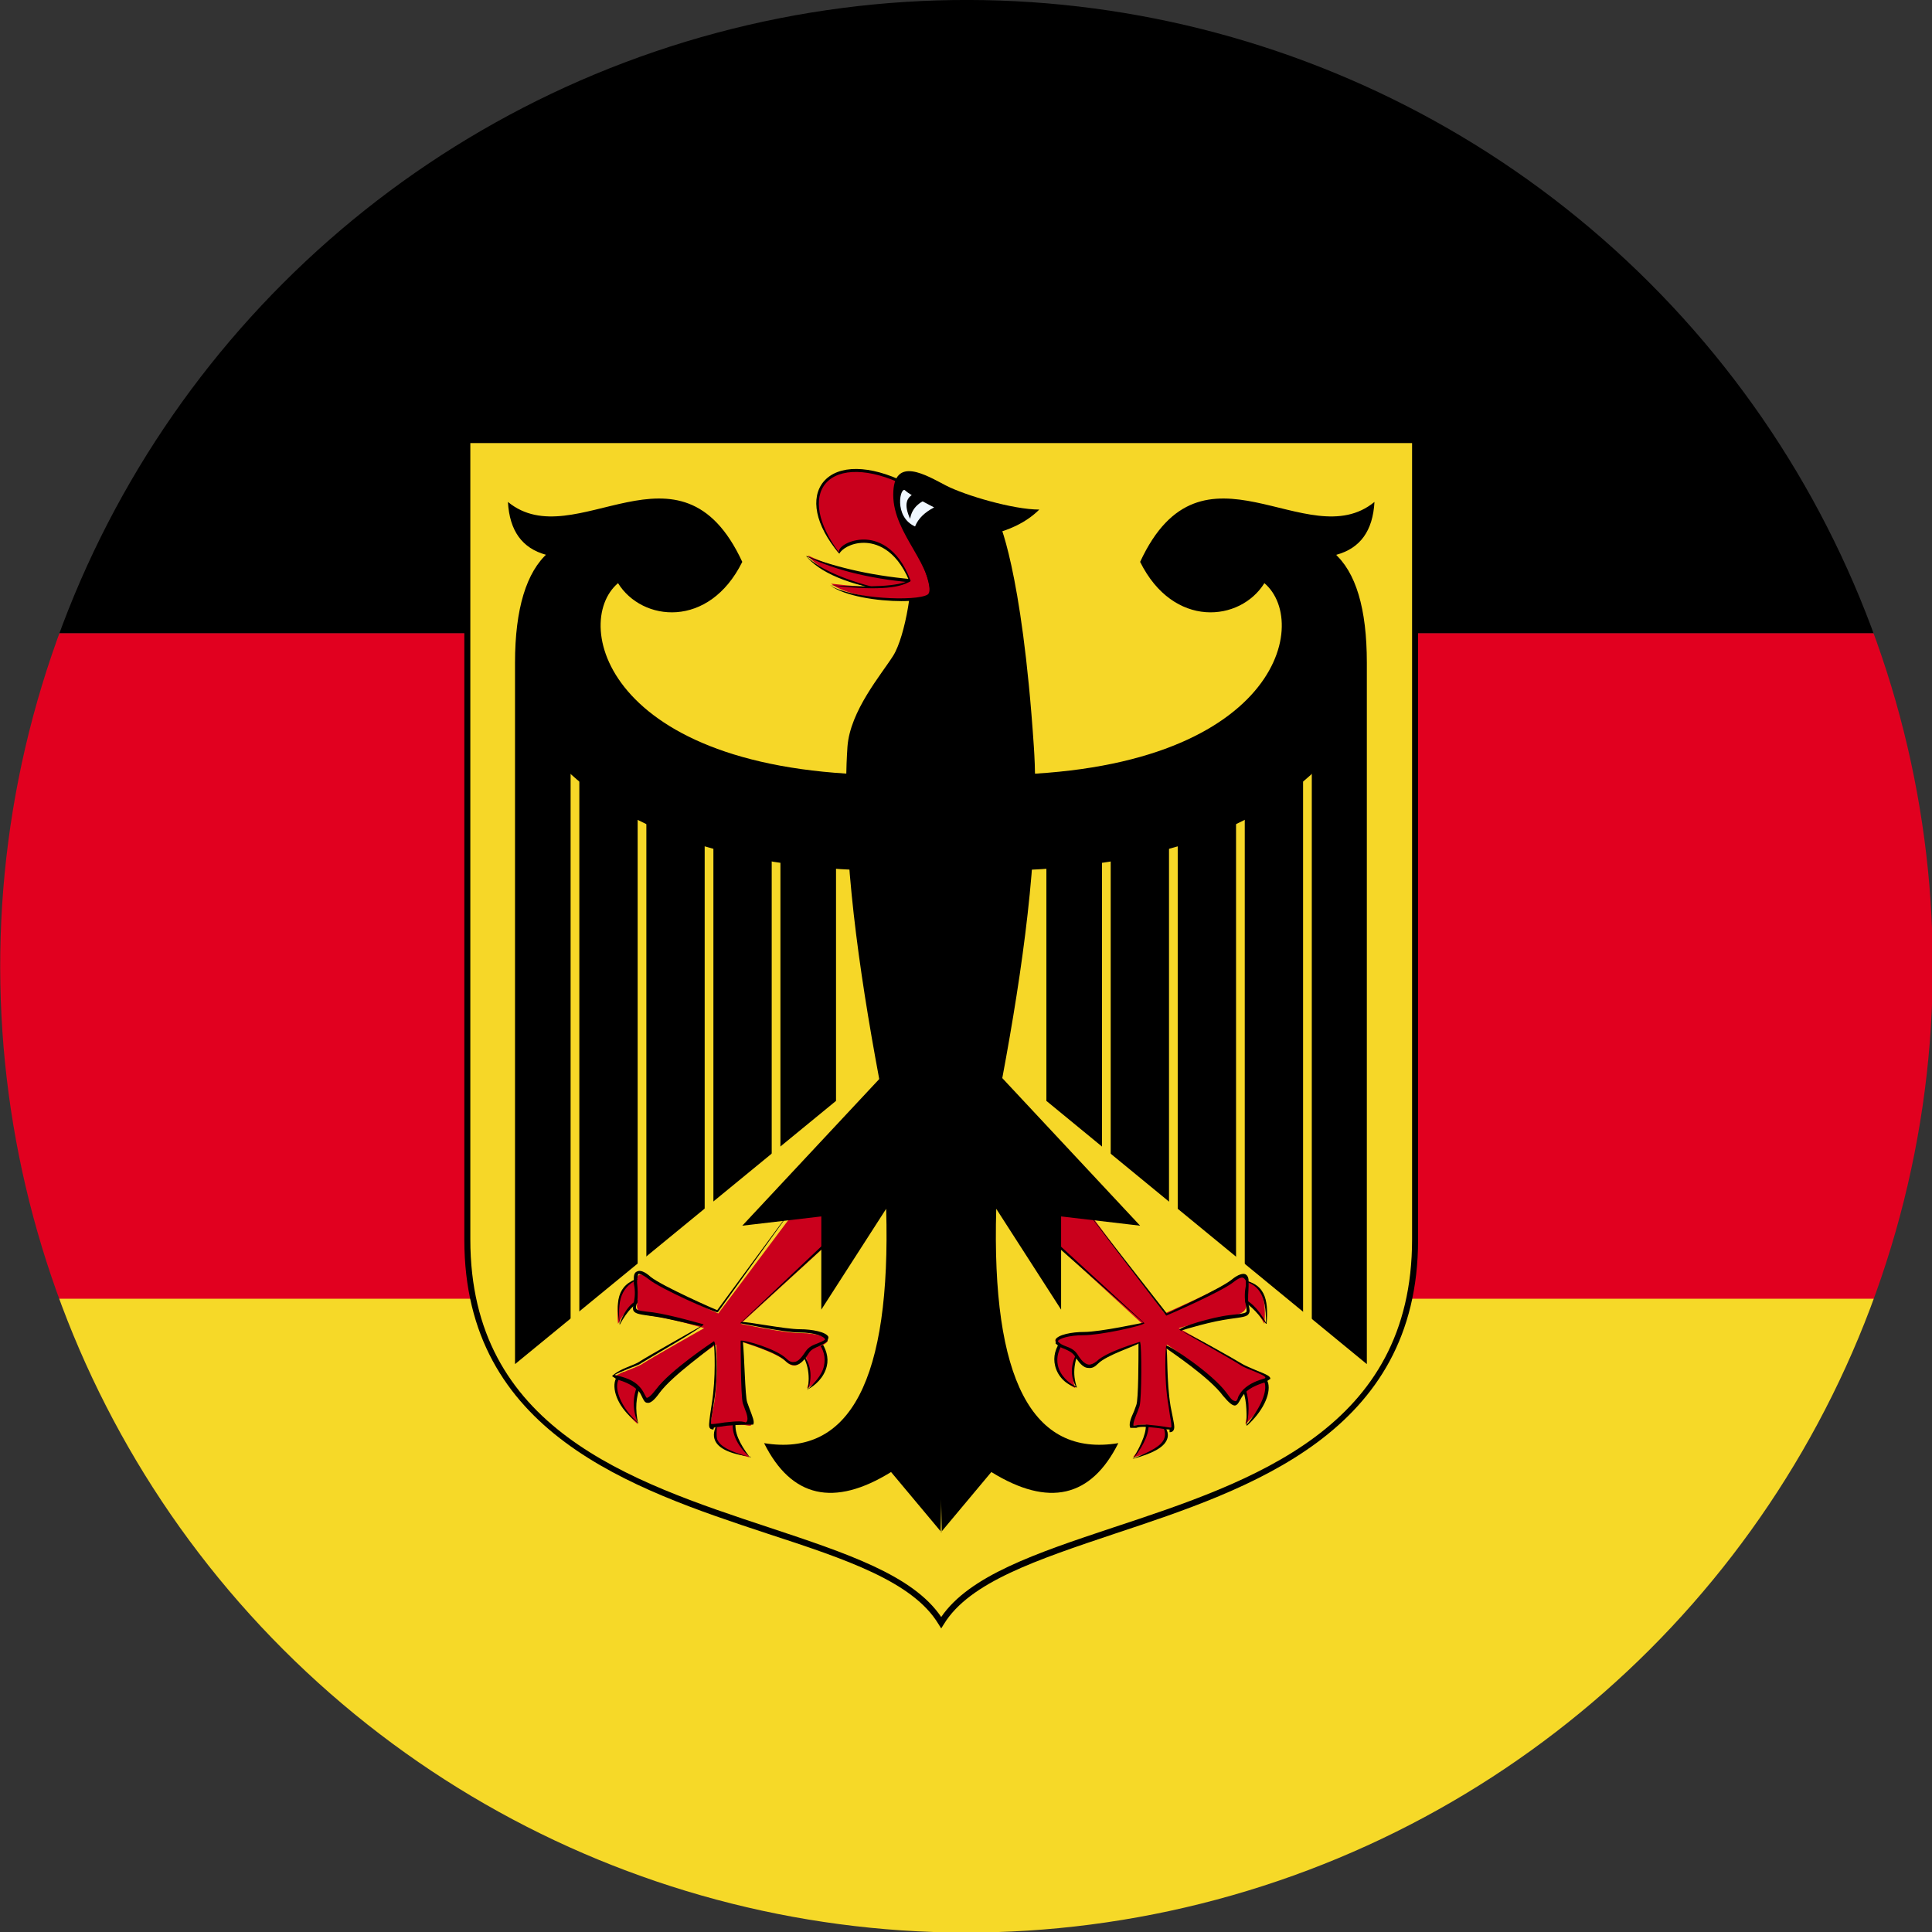
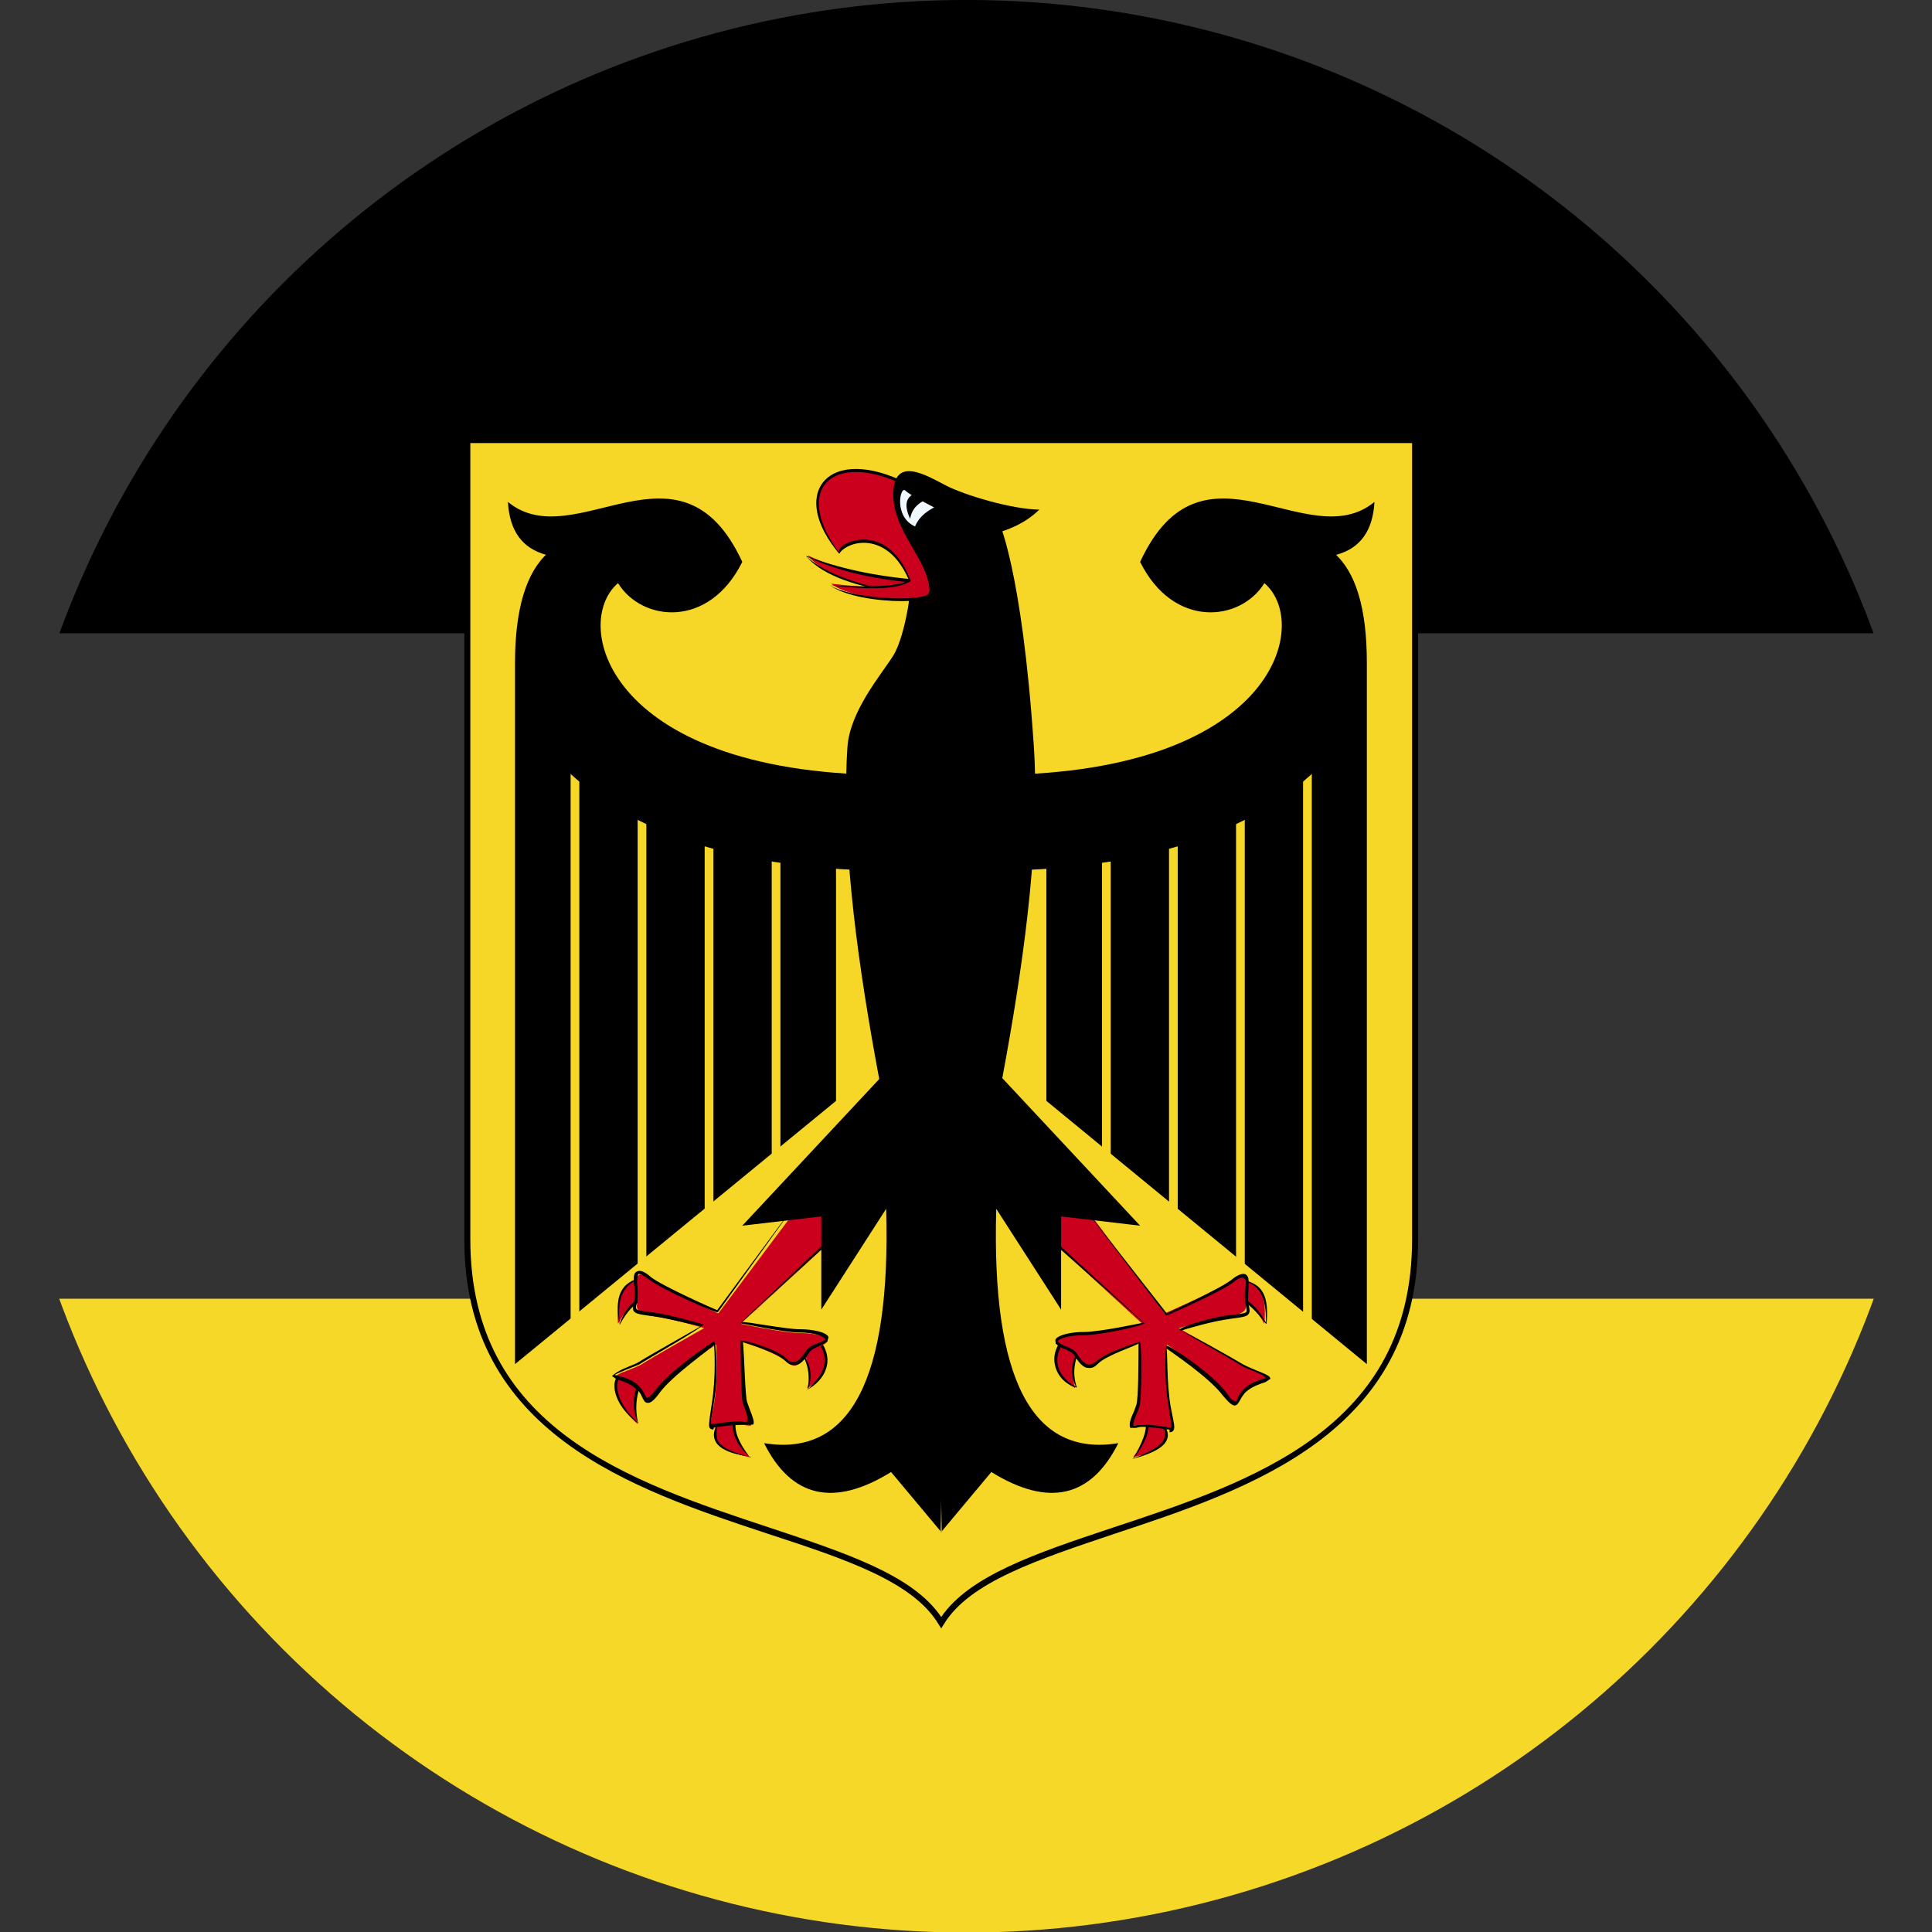
<svg xmlns="http://www.w3.org/2000/svg" id="Layer_2" data-name="Layer 2" viewBox="0 0 35.45 35.45">
  <rect x="0" y="0" width="35.45" height="35.45" fill="#333333" stroke="none" />
  <defs>
    <style>
      .cls-1 {
        fill: #e1001f;
      }

      .cls-2 {
        fill: #f6d928;
      }

      .cls-3 {
        fill: none;
      }

      .cls-4 {
        clip-path: url(#clippath-1);
      }

      .cls-5 {
        fill: #f6d728;
      }

      .cls-6 {
        clip-path: url(#clippath-2);
      }

      .cls-7 {
        fill: #f0f7ff;
      }

      .cls-8 {
        clip-path: url(#clippath);
      }

      .cls-9 {
        fill: #ca001c;
      }
    </style>
    <clipPath id="clippath">
      <circle id="SVGID" class="cls-3" cx="17.73" cy="17.73" r="17.73" transform="translate(-7.34 17.73) rotate(-45)" />
    </clipPath>
    <clipPath id="clippath-1">
      <rect id="SVGID-2" data-name="SVGID" class="cls-3" x="-14.14" y="-.6" width="62.83" height="36.65" />
    </clipPath>
    <clipPath id="clippath-2">
      <rect id="SVGID-3" data-name="SVGID" class="cls-3" x="-14.14" y="-.6" width="62.83" height="36.65" />
    </clipPath>
  </defs>
  <g id="_Ñëîé_1" data-name="Ñëîé 1">
    <g class="cls-8">
      <g class="cls-4">
        <rect x="-14.14" y="-.6" width="62.83" height="12.22" />
-         <rect class="cls-1" x="-14.14" y="11.62" width="62.83" height="12.22" />
        <rect class="cls-2" x="-14.14" y="23.83" width="62.83" height="12.22" />
        <g class="cls-6">
          <path class="cls-5" d="M8.57,8.08v14.67c0,5.49,7.38,4.83,8.7,7.03,1.32-2.19,8.7-1.54,8.7-7.03v-14.67H8.57Z" />
          <path d="M17.27,29.88l-.05-.08c-.47-.78-1.7-1.19-3.14-1.66-2.48-.82-5.56-1.85-5.56-5.39v-14.72h17.5v14.72c0,3.55-3.09,4.57-5.56,5.39-1.43.48-2.67.89-3.14,1.66l-.05.08h0ZM8.63,8.13v14.61c0,3.47,2.92,4.44,5.49,5.29,1.41.47,2.63.87,3.15,1.64.52-.76,1.74-1.17,3.15-1.64,2.57-.85,5.49-1.82,5.49-5.29v-14.61H8.63Z" />
          <path d="M16.7,10.19c.09.44-.09,1.49-.31,1.84-.22.35-.79,1.01-.84,1.67-.22,3.29,1.01,8.08,1.71,11.51.7-3.43,1.93-8.21,1.71-11.51s-.66-4.17-.66-4.17l-1.63.66Z" />
          <path class="cls-9" d="M16.88,10.67c-.82-.06-1.51-.22-2.06-.48.23.29.76.52,1.58.7l.48-.22Z" />
          <path d="M16.4,10.86c-.83-.12-1.37-.36-1.61-.66.58.22,1.27.38,2.09.44v.06c-.82-.06-1.52-.22-2.08-.49.26.25.79.48,1.6.65h0Z" />
          <path class="cls-9" d="M16.61,8.87c-1.32-.66-2.11.09-1.23,1.27.09-.22.92-.53,1.32.53-.2.12-.69.13-1.45.04.4.31,1.58.35,1.8.22.22-.13-.4-1.23-.4-1.23l-.04-.84Z" />
          <path d="M16.55,11.03c-.45,0-1.05-.09-1.32-.29.77.04,1.25.02,1.45-.09-.25-.59-.62-.69-.83-.69h0c-.24,0-.41.12-.45.2-.45-.53-.53-1.03-.29-1.32.27-.32.85-.31,1.5.01l-.02.05c-.63-.31-1.19-.32-1.44-.03-.23.27-.14.75.24,1.26,0-.11.22-.23.46-.23.22,0,.62.11.86.76-.22.15-.7.17-1.48.08.4.25,1.58.3,1.79.17.14-.09-.17-.78-.41-1.19.15.16.66,1.1.43,1.24-.08.05-.28.07-.52.07h0Z" />
          <path d="M18.24,9.79c.22-.05.57-.18.83-.44-.48,0-1.36-.26-1.71-.44-.35-.18-.97-.57-.97.17s.79,1.32.66,1.93l1.19-1.23Z" />
          <path class="cls-7" d="M17.14,9.31s-.44-.22-.53-.31c-.09-.09-.22.48.18.66.06-.15.18-.26.35-.35h0Z" />
          <path d="M16.83,9.04c-.21.06-.25.22-.13.48.03-.2.18-.34.44-.4l-.31-.09Z" />
          <path d="M19.2,15.02v5.18l5.88,4.83v-12.87c0-.99-.2-1.67-.61-2.02v2.68l-5.27,2.19Z" />
          <polygon class="cls-5" points="20.38 24.46 20.22 24.46 20.22 13.48 20.38 13.48 20.38 24.46 20.38 24.46" />
          <polygon class="cls-5" points="21.61 24.46 21.45 24.46 21.45 13.48 21.61 13.48 21.61 24.46 21.61 24.46" />
          <polygon class="cls-5" points="22.84 24.46 22.68 24.46 22.68 13.48 22.84 13.48 22.84 24.46 22.84 24.46" />
          <polygon class="cls-5" points="24.07 24.46 23.91 24.46 23.91 13.48 24.07 13.48 24.07 24.46 24.07 24.46" />
          <path d="M18.06,15.98c3.95,0,5.62-1.27,6.46-2.24v-3.56c.44-.12.67-.44.7-.97-1.23,1.01-3.16-1.36-4.3,1.1.61,1.23,1.84,1.1,2.28.39.88.75.18,3.56-5.14,3.52v1.76Z" />
          <path class="cls-9" d="M19.51,24.59c-.31.4-.04.75.22.88-.09-.26-.04-.51.13-.75l-.35-.13Z" />
          <path d="M19.76,25.46c-.18-.04-.35-.19-.4-.4-.04-.16,0-.33.13-.49l.04.04c-.11.15-.15.29-.12.44.04.19.2.33.33.39-.13-.24-.08-.5.1-.74-.13.26-.17.5-.08.76h0Z" />
          <path class="cls-9" d="M21.05,26.08c.03.18-.06.4-.26.66.53-.13.75-.31.57-.61l-.31-.05Z" />
          <path d="M20.79,26.77c.17-.3.26-.51.23-.68h.05c.03.17-.06.4-.27.67.32-.13.51-.23.56-.36.03-.07.02-.16-.04-.26.11.09.13.19.09.28-.06.14-.26.25-.63.35h0Z" />
-           <path class="cls-9" d="M22.81,25.43c.09.21.1.44.04.7.4-.35.53-.84.22-.92l-.26.22Z" />
-           <path d="M22.87,26.15c.01-.28,0-.51-.09-.71l.05-.02c.09.21.1.45.05.72.21-.26.37-.56.33-.75-.02-.07-.07-.12-.14-.15.11-.02.17.04.2.14.05.21-.11.53-.39.78h0Z" />
          <path class="cls-9" d="M22.76,23.85c.15.03.29.17.44.44.04-.48-.04-.75-.48-.84l.04.4Z" />
          <path d="M23.23,24.29c-.19-.24-.33-.39-.47-.42v-.05c.16.03.32.18.47.45,0-.51-.12-.72-.51-.79.49.04.56.35.52.81h0Z" />
          <path class="cls-9" d="M18.9,22.4l2.06,1.89s-.79.17-1.1.17-.57.09-.48.17c.09.09.26.09.35.22.09.13.22.31.4.13.18-.17.79-.35.79-.35,0,0,0,1.01-.04,1.14-.04.13-.18.39-.09.39s.09-.04.44,0c.35.05.31.13.22-.39-.09-.53-.04-1.1-.04-1.1,0,0,.79.52,1.05.88.26.35.22.09.35-.04.13-.13.31-.17.44-.22.13-.04-.35-.18-.48-.26-.13-.09-1.14-.66-1.14-.66,0,0,.57-.17.92-.22q.35-.04.31-.22c-.04-.17,0-.35,0-.44s-.04-.18-.26,0c-.22.17-1.23.61-1.23.61l-1.71-2.28-.75.57Z" />
          <path d="M21.46,26.23s-.06,0-.1-.01l-.14-.02c-.25-.03-.32-.02-.37,0h-.11c-.03-.06,0-.16.07-.31l.04-.11c.04-.1.04-.84.04-1.13-.03.04-.58.21-.74.37-.06.06-.11.09-.18.08-.1,0-.18-.11-.25-.22-.05-.07-.12-.1-.19-.13-.06-.02-.11-.05-.15-.09h-.01s0-.08,0-.08c.04-.09.3-.14.52-.14.3,0,1.08-.17,1.09-.17l-2.08-1.84.04-.04,2.06,1.89c-.04.05-.81.22-1.12.22-.26,0-.45.06-.47.11.04.05.09.07.14.09.08.03.16.06.22.15.06.1.13.18.21.19.04,0,.09-.02.14-.06.18-.18.78-.35.8-.36.03.07.03,1.04-.01,1.18l-.04.11c-.03.07-.09.22-.07.25.11-.02.19-.03.44,0l.14.02s.1.02.11.01c.01-.01,0-.1-.02-.2l-.03-.2c-.09-.52-.05-1.1-.04-1.1.07,0,.84.51,1.1.86.1.14.12.15.17.16.02,0,.04-.04.05-.08.02-.04.05-.09.09-.13.12-.12.27-.17.4-.21.04-.03-.09-.08-.18-.12-.1-.04-.2-.08-.25-.11-.13-.09-1.14-.66-1.14-.66.01-.05.58-.23.93-.27.18-.02.28-.03.3-.06.01-.02,0-.06-.01-.12-.03-.13-.02-.26,0-.36,0-.04,0-.07,0-.09-.04-.08-.09-.08-.22.02-.22.18-1.19.6-1.24.62l-1.75-2.29,1.76,2.25s.98-.45,1.19-.62c.11-.09.2-.12.25-.1.02.01.06.04.06.12,0,.02,0,.06,0,.1,0,.09-.02.22,0,.34.02.08.03.13,0,.17-.03.05-.12.06-.34.09-.32.04-.83.19-.91.22.1.01,1.01.53,1.14.61.05.03.15.07.24.11.2.08.27.11.27.16l-.09.06c-.12.04-.27.09-.38.2-.03.04-.06.08-.08.12-.03.05-.05.1-.1.11-.05,0-.11-.05-.22-.18-.24-.33-.96-.81-1.04-.87.03.06,0,.59.08,1.07l.04.2c.03.15.04.21,0,.25-.01.01-.03.02-.06.02h0Z" />
          <path d="M17.27,28.11l.92-1.1c1.05.65,1.83.47,2.33-.53-1.58.26-2.33-1.17-2.24-4.3l1.19,1.85v-1.71l1.45.17-3.82-4.09.18,9.71Z" />
          <path d="M15.34,15.02v5.18l-5.89,4.83v-12.87c0-.99.21-1.67.61-2.02v2.68l5.27,2.19Z" />
          <polygon class="cls-5" points="14.32 24.46 14.16 24.46 14.16 13.48 14.32 13.48 14.32 24.46 14.32 24.46" />
          <polygon class="cls-5" points="13.09 24.46 12.93 24.46 12.93 13.48 13.09 13.48 13.09 24.46 13.09 24.46" />
          <polygon class="cls-5" points="11.86 24.46 11.7 24.46 11.7 13.48 11.86 13.48 11.86 24.46 11.86 24.46" />
          <polygon class="cls-5" points="10.63 24.46 10.47 24.46 10.47 13.48 10.63 13.48 10.63 24.46 10.63 24.46" />
-           <path d="M16.48,15.98c-3.95,0-5.62-1.27-6.46-2.24v-3.56c-.44-.12-.67-.44-.7-.97,1.23,1.01,3.16-1.36,4.3,1.1-.61,1.23-1.84,1.1-2.28.39-.88.75-.18,3.56,5.14,3.52v1.76Z" />
+           <path d="M16.48,15.98c-3.95,0-5.62-1.27-6.46-2.24v-3.56c-.44-.12-.67-.44-.7-.97,1.23,1.01,3.16-1.36,4.3,1.1-.61,1.23-1.84,1.1-2.28.39-.88.75-.18,3.56,5.14,3.52Z" />
          <path class="cls-9" d="M15.03,24.59c.31.4.04.75-.22.88.09-.26.04-.51-.13-.75l.35-.13Z" />
          <path d="M14.82,25.5c.05-.29,0-.53-.17-.75.22.21.27.47.18.74.09-.1.25-.24.29-.43.03-.15,0-.3-.12-.44l.04-.04c.12.16.17.33.13.49-.05.21-.22.36-.36.43h0Z" />
          <path class="cls-9" d="M13.49,26.08c-.03.18.06.4.26.66-.53-.13-.75-.31-.57-.61l.31-.05Z" />
          <path d="M13.78,26.73c-.4-.05-.6-.16-.66-.3-.04-.09-.02-.19.04-.31-.01.13-.02.21,0,.29.05.13.24.23.59.32-.24-.22-.33-.45-.3-.64h.05c-.03.18.06.39.26.65h0Z" />
          <path class="cls-9" d="M11.74,25.43c-.09.21-.1.44-.04.7-.4-.35-.53-.84-.22-.92l.26.22Z" />
          <path d="M11.72,26.12c-.32-.22-.48-.54-.44-.76.02-.1.08-.16.18-.19-.06.07-.11.12-.13.2-.04.19.11.5.37.73-.1-.24-.09-.48,0-.69l.05.02c-.08.2-.1.43-.04.69h0Z" />
          <path class="cls-9" d="M11.78,23.85c-.15.03-.29.17-.44.44-.04-.48.04-.75.48-.84l-.04.4Z" />
          <path d="M11.37,24.3c-.09-.47-.02-.78.45-.87-.38.13-.5.34-.45.86.1-.28.25-.43.41-.46v.05c-.13.03-.27.17-.41.43h0Z" />
          <path class="cls-9" d="M15.65,22.4l-2.06,1.89s.79.17,1.1.17.57.09.48.17c-.09.09-.26.09-.35.22-.09.13-.22.31-.4.13-.18-.17-.79-.35-.79-.35,0,0,0,1.01.04,1.14.04.13.18.39.09.39s-.09-.04-.44,0c-.35.05-.31.13-.22-.39.09-.53.04-1.1.04-1.1,0,0-.79.52-1.05.88-.26.35-.22.09-.35-.04-.13-.13-.31-.17-.44-.22-.13-.04.35-.18.48-.26.13-.09,1.14-.66,1.14-.66,0,0-.57-.17-.92-.22q-.35-.04-.31-.22c.04-.17,0-.35,0-.44s.04-.18.26,0c.22.17,1.23.61,1.23.61l1.71-2.28.75.57Z" />
          <path d="M13.09,26.23s-.04,0-.06-.02c-.03-.03-.02-.09,0-.25l.03-.2c.08-.49.05-1.03.04-1.09-.03.06-.76.56-1,.89-.1.14-.17.19-.22.18-.05,0-.07-.05-.1-.11-.02-.04-.04-.09-.08-.12-.11-.11-.25-.16-.38-.2l-.09-.06s.07-.08.27-.16c.1-.04.2-.08.24-.11.12-.08,1.01-.58,1.13-.65-.09,0-.59-.14-.9-.18-.22-.03-.3-.04-.34-.09-.03-.04-.01-.09,0-.17.03-.12.02-.25,0-.34,0-.04,0-.07,0-.1,0-.08.03-.11.06-.12.05-.03.14,0,.25.1.21.17,1.21.61,1.22.61l1.68-2.28-1.67,2.32c-.07,0-1.05-.43-1.27-.61-.13-.1-.18-.1-.19-.09-.02.09-.02.12-.02.16.01.1.02.23,0,.36-.02.06-.03.1-.01.12.02.03.12.04.3.06.35.05.92.22.93.22,0,.05-1,.62-1.14.71-.05.04-.16.07-.25.11-.09.04-.23.09-.24.11.18.04.34.09.45.21.04.04.07.09.09.13.02.04.04.08.05.08.03-.01.07-.03.17-.16.26-.35,1.03-.86,1.06-.88.04.02.09.6,0,1.12l-.03.2c-.02.1-.03.18-.02.2,0,0,.06,0,.11-.01l.14-.02c.26-.03.33-.02.38,0,.07-.02.02-.17-.01-.24l-.04-.11c-.04-.14-.04-1.11-.04-1.15.06-.02.66.15.84.33.05.05.1.07.14.06.08,0,.15-.1.21-.19.06-.09.14-.12.22-.15.05-.02.1-.04.14-.07-.01-.06-.2-.13-.46-.13-.31,0-1.07-.17-1.1-.17l2.05-1.94.04.04-2.06,1.88c.07-.02.79.13,1.07.13.22,0,.48.05.52.14v.02s-.02.06-.02.06c-.04.04-.1.06-.15.09-.07.03-.15.06-.19.13-.07.11-.15.21-.25.22-.06,0-.12-.02-.18-.08-.17-.17-.77-.34-.78-.35.03.25.04,1,.08,1.11l.04.11c.06.16.1.25.07.3h-.11c-.05,0-.12,0-.37.02l-.14.02s-.07.01-.1.01h0Z" />
          <path d="M17.27,28.11l-.92-1.1c-1.05.65-1.83.47-2.33-.53,1.58.26,2.33-1.17,2.24-4.3l-1.19,1.85v-1.71l-1.45.17,3.82-4.09-.18,9.71Z" />
        </g>
      </g>
    </g>
  </g>
</svg>